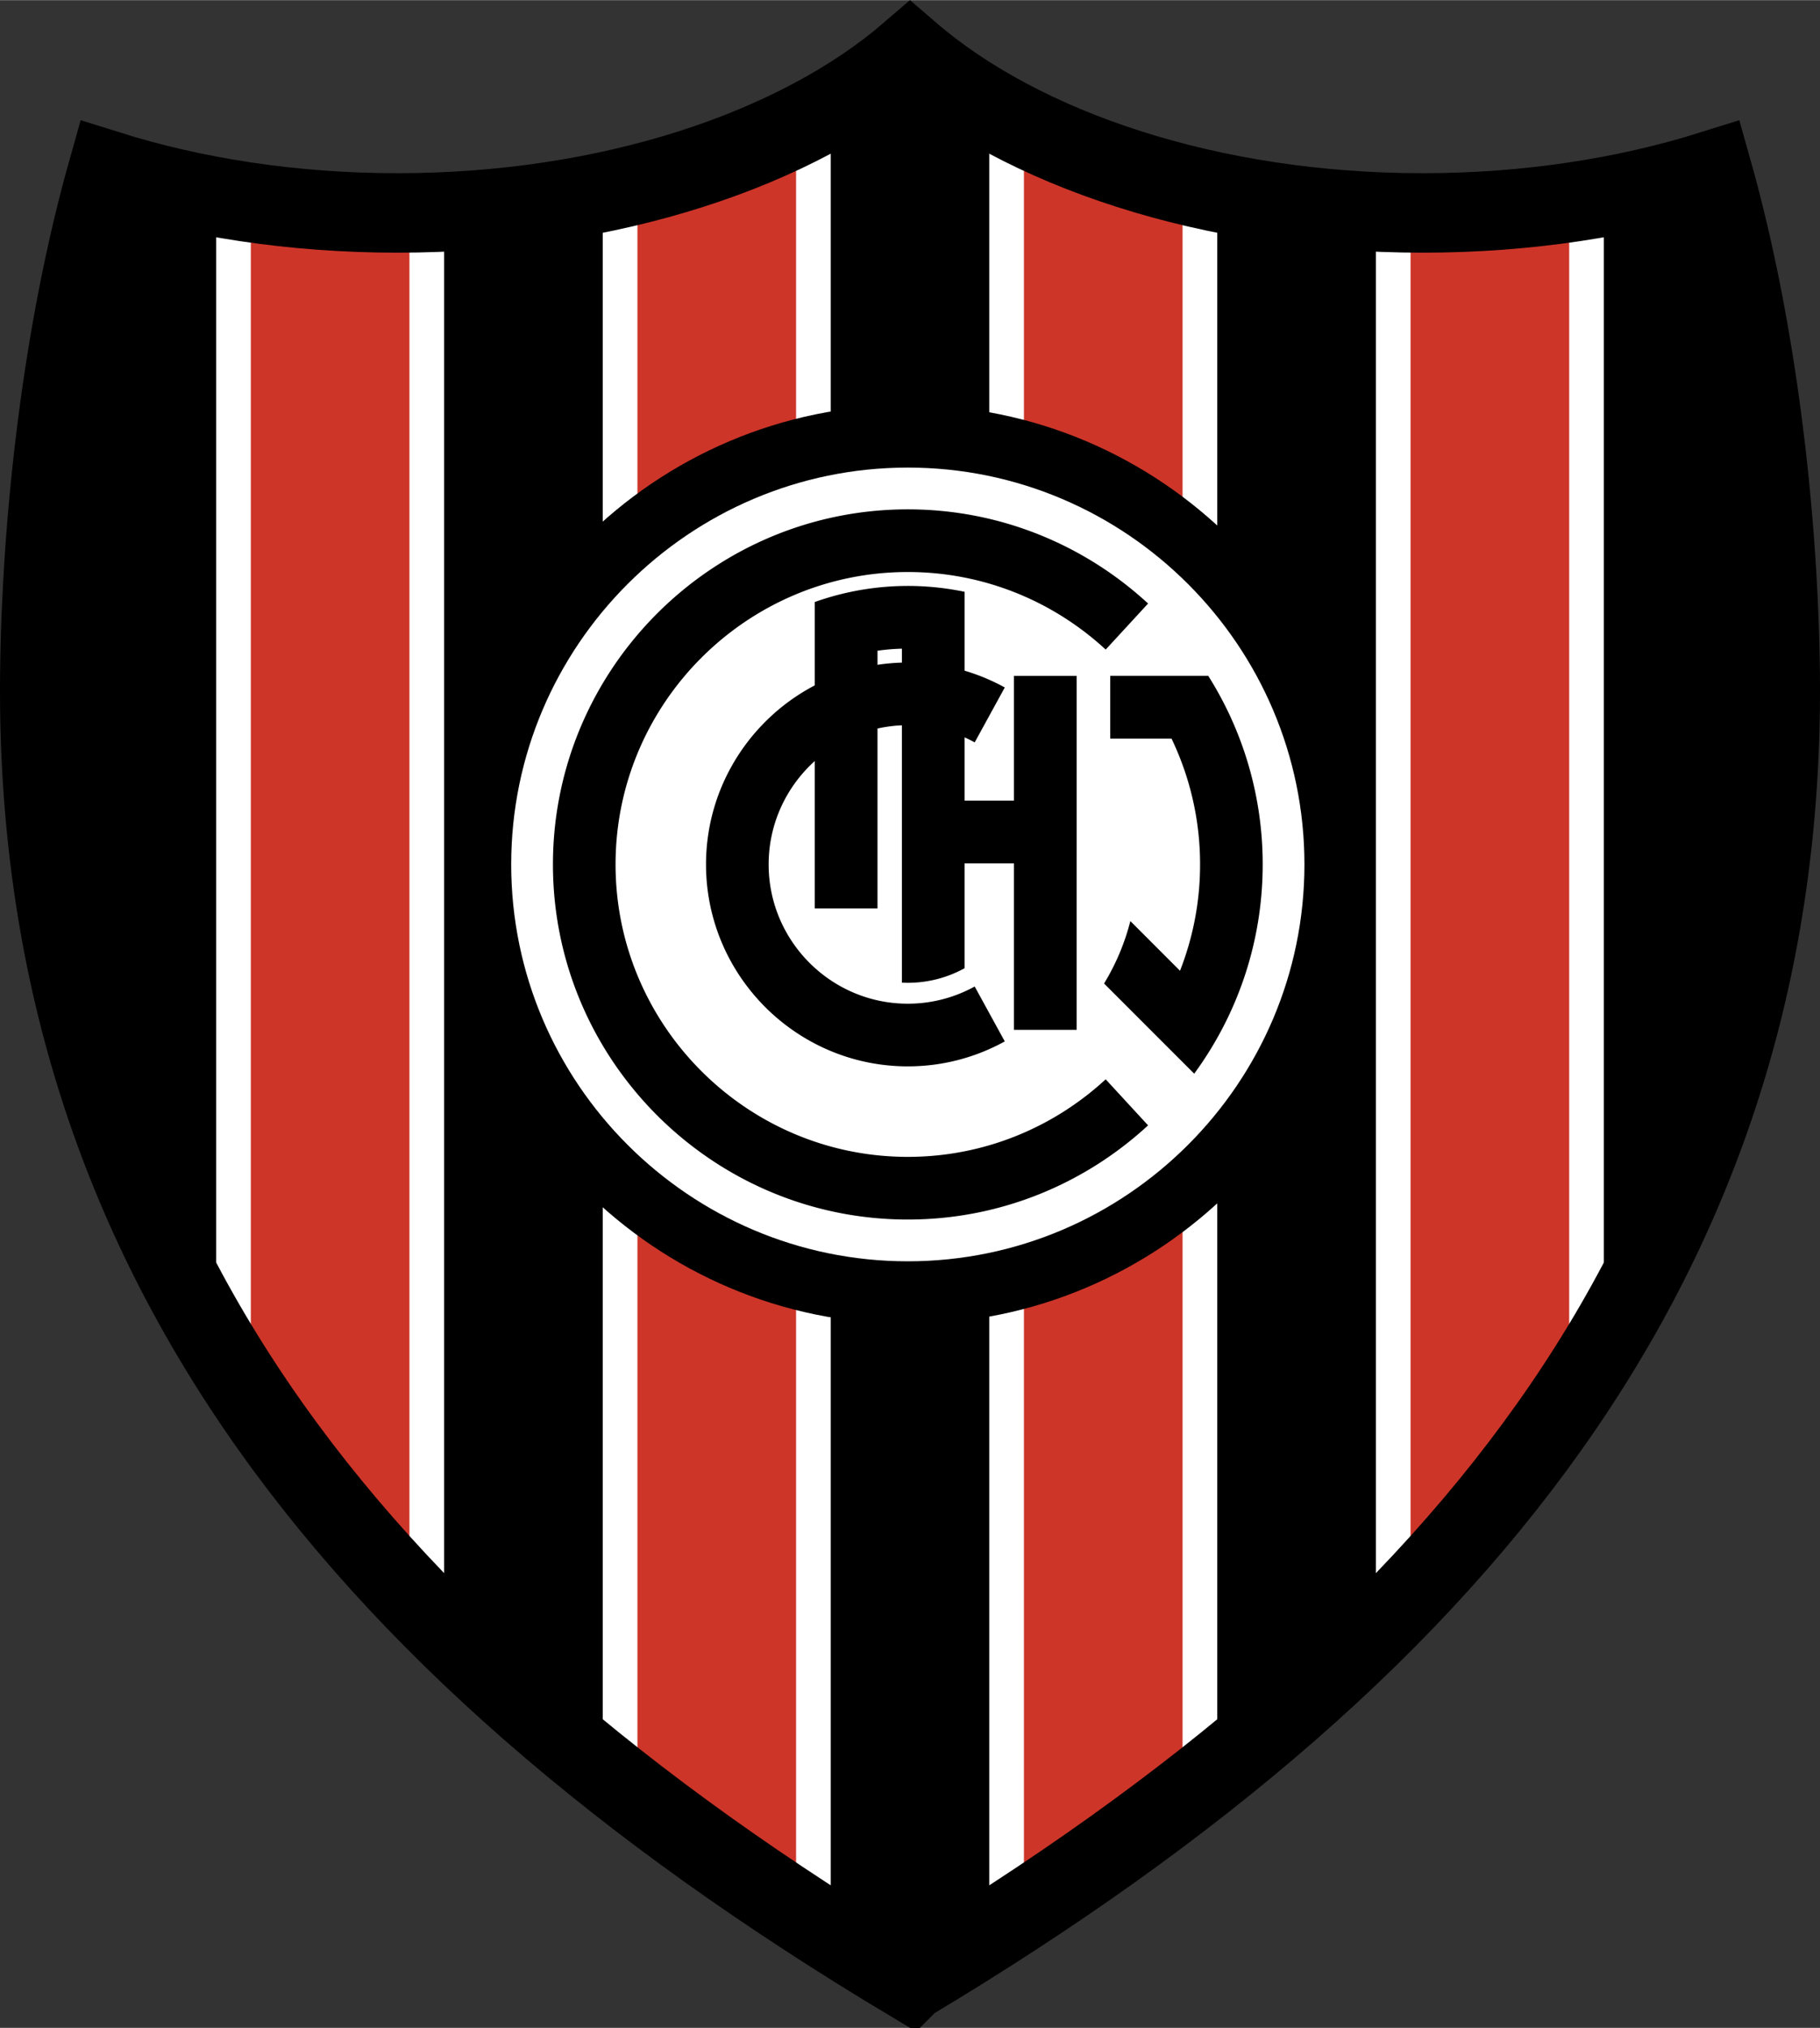
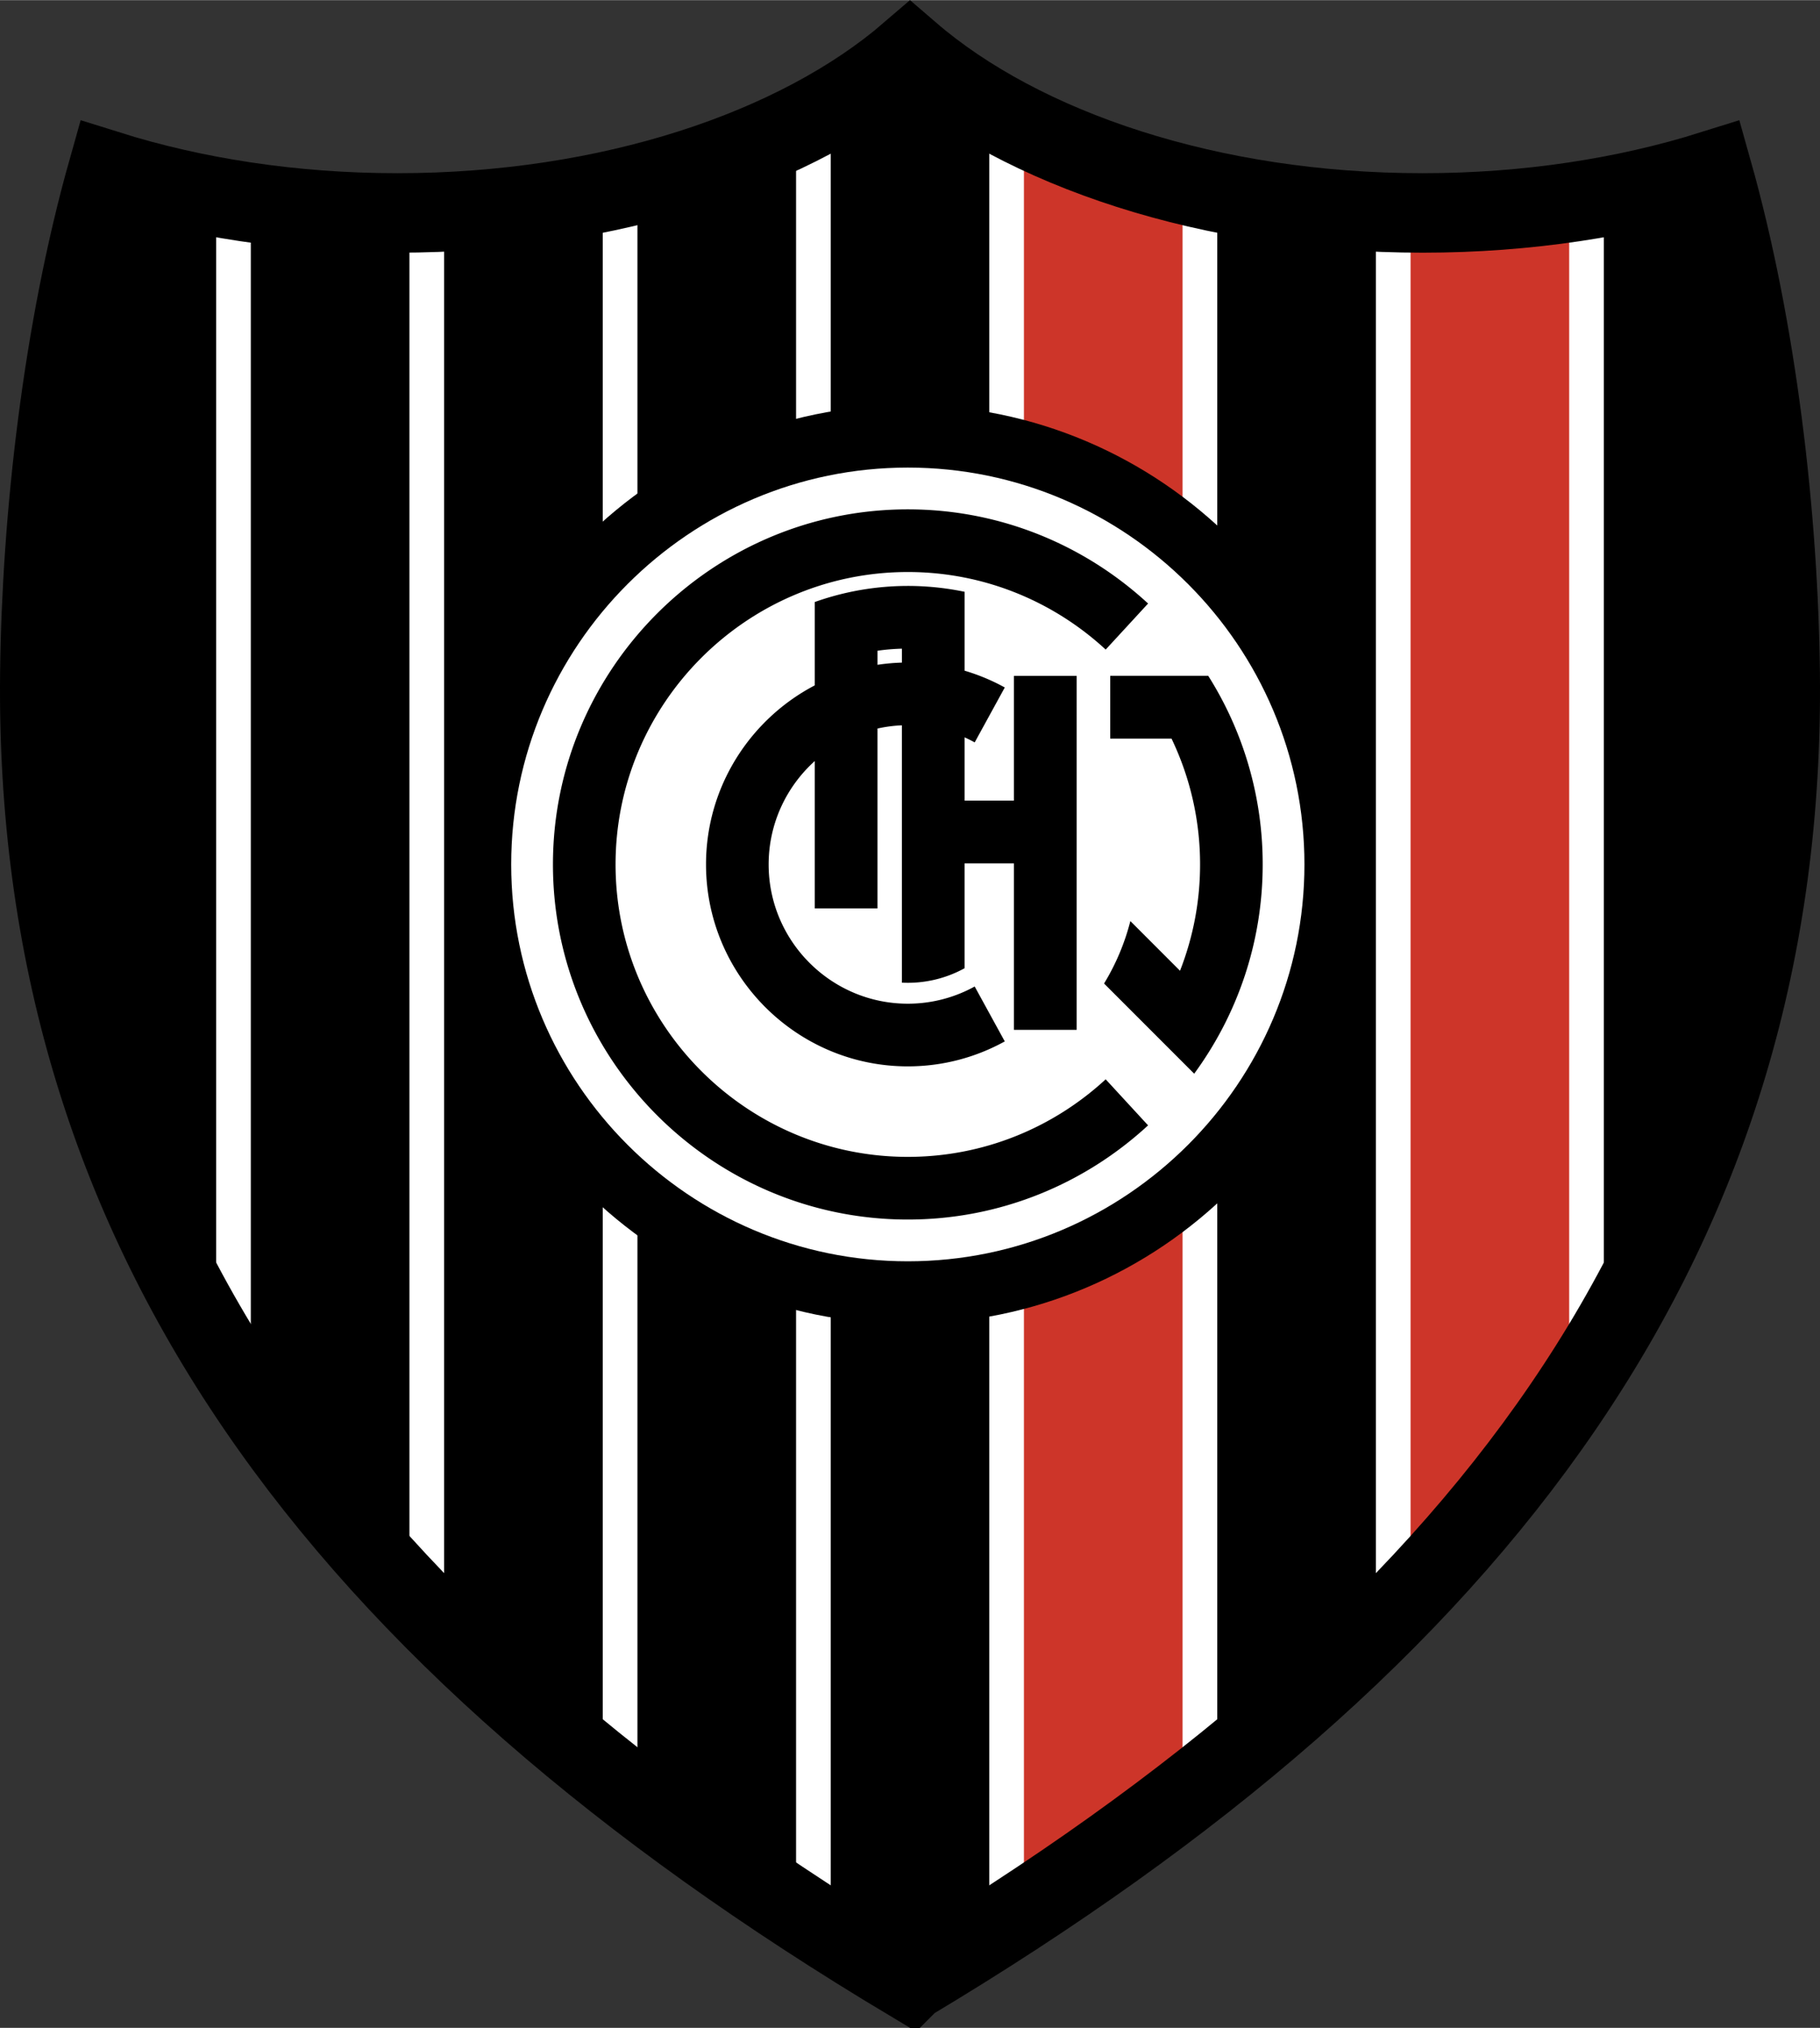
<svg xmlns="http://www.w3.org/2000/svg" width="2245" height="2500" viewBox="0 0 199.137 221.726">
  <rect x="0" y="0" width="199.137" height="221.726" fill="#333333" stroke="none" />
  <path d="M99.568 216.663C36.625 179.016 3.643 134.372 4.357 73.516c.198-16.892 2.491-37.387 7.436-54.902 9.473 2.97 20.256 4.656 31.686 4.656 23.234 0 43.809-6.959 56.089-17.535 12.282 10.576 32.856 17.535 56.091 17.535 11.429 0 22.212-1.686 31.684-4.655 4.946 17.517 7.24 38.015 7.438 54.908.713 60.855-32.268 105.499-95.213 143.14z" />
-   <path d="M89 210.087c-7.537-4.876-14.59-9.873-21.15-15.01V20.589c7.85-1.794 15.006-4.427 21.15-7.712v197.21zM46.696 176.28c-8.228-8.386-15.286-17.148-21.15-26.354V21.844a111.964 111.964 0 0 0 17.933 1.426c1.079 0 2.151-.016 3.218-.045V176.28h-.001z" fill="#cd3529" />
  <path d="M89 210.087c-7.537-4.876-14.59-9.873-21.15-15.01V20.589c7.85-1.794 15.006-4.427 21.15-7.712v197.21zM46.696 176.28c-8.228-8.386-15.286-17.148-21.15-26.354V21.844a111.964 111.964 0 0 0 17.933 1.426c1.079 0 2.151-.016 3.218-.045V176.28h-.001zm63.44 33.807c7.538-4.876 14.591-9.873 21.151-15.01V20.589c-7.85-1.794-15.007-4.427-21.151-7.712v197.21zm42.305-33.807c8.227-8.386 15.285-17.148 21.15-26.354V21.844a111.982 111.982 0 0 1-17.933 1.426c-1.079 0-2.152-.016-3.218-.045V176.28h.001z" fill="none" />
  <path d="M110.136 210.087c7.538-4.876 14.591-9.873 21.151-15.01V20.589c-7.85-1.794-15.007-4.427-21.151-7.712v197.21zm42.305-33.807c8.227-8.386 15.285-17.148 21.15-26.354V21.844a111.982 111.982 0 0 1-17.933 1.426c-1.079 0-2.152-.016-3.218-.045V176.28h.001z" fill="#cd3529" />
  <path d="M108.239 211.311c1.28-.816 2.542-1.638 3.795-2.46V13.855a68.315 68.315 0 0 1-3.795-2.032v199.488zm21.153-14.76c1.285-.986 2.547-1.98 3.795-2.978V21.004a101.156 101.156 0 0 1-3.795-.868v176.415zm21.151-18.364a191.342 191.342 0 0 0 3.795-3.869V23.261a115.901 115.901 0 0 1-3.795-.105v155.031zm21.15-25.361a143.88 143.88 0 0 0 3.795-5.959V21.518c-1.25.227-2.516.433-3.795.617v130.691zm-80.795 58.485a345.715 345.715 0 0 1-3.795-2.46V13.855a69.035 69.035 0 0 0 3.795-2.032v199.488zm-21.153-14.76a240.387 240.387 0 0 1-3.796-2.978V21.004a101.21 101.21 0 0 0 3.796-.868v176.415zm-21.151-18.364a191.342 191.342 0 0 1-3.795-3.869V23.261c1.274-.015 2.54-.049 3.795-.105v155.031zm-21.151-25.361a142.838 142.838 0 0 1-3.795-5.959V21.518c1.25.227 2.516.433 3.795.617v130.691z" fill="#fff" />
  <path d="M99.33 44.273c27.669 0 50.237 22.567 50.237 50.237S127 144.748 99.33 144.748 49.093 122.18 49.093 94.51c0-27.669 22.568-50.237 50.237-50.237z" />
  <path d="M99.33 51.114c23.902 0 43.396 19.495 43.396 43.396 0 23.902-19.495 43.397-43.396 43.397S55.933 118.413 55.933 94.51c0-23.901 19.495-43.396 43.397-43.396z" fill="#fff" />
  <path d="M129.112 106.137l-5.433-5.434a24.976 24.976 0 0 1-2.877 6.829l4.951 4.95 4.908 4.908.004.005.001-.007c4.706-6.423 7.492-14.335 7.492-22.878a38.56 38.56 0 0 0-5.958-20.624H121.477v6.862h6.705a31.727 31.727 0 0 1 3.125 13.761 31.765 31.765 0 0 1-2.195 11.628zM99.33 62.534c8.339 0 15.948 3.221 21.65 8.481l4.639-5.035c-6.924-6.387-16.164-10.298-26.289-10.298-21.386 0-38.829 17.443-38.829 38.829S77.943 133.34 99.33 133.34c10.125 0 19.364-3.912 26.288-10.298l-4.639-5.036c-5.703 5.26-13.312 8.481-21.65 8.481-17.611 0-31.977-14.364-31.977-31.977.001-17.612 14.366-31.976 31.978-31.976zm6.215 18.08c.375.169.743.353 1.102.551l3.292-6.005a21.938 21.938 0 0 0-4.394-1.834v-8.628a30.398 30.398 0 0 0-16.395 1.116v9.115c-7.061 3.69-11.9 11.089-11.9 19.582 0 12.161 9.918 22.08 22.079 22.08 3.841 0 7.458-.991 10.609-2.729l-3.292-6.005a15.128 15.128 0 0 1-7.317 1.881c-8.386 0-15.227-6.84-15.227-15.227 0-4.479 1.952-8.517 5.048-11.307v16.118h6.862V79.649a15.24 15.24 0 0 1 2.669-.351v28.139a12.862 12.862 0 0 0 6.863-1.58V94.395h5.393v18.199h6.863V73.887h-6.863v13.645h-5.393v-6.918h.001zm-6.862-8.173c-.904.026-1.795.107-2.669.24v-1.54c.876-.124 1.766-.2 2.669-.224v1.524z" />
  <path d="M99.568 216.663C36.625 179.016 3.643 134.372 4.357 73.516c.198-16.892 2.491-37.387 7.436-54.902 9.473 2.97 20.256 4.656 31.686 4.656 23.234 0 43.809-6.959 56.089-17.535 12.282 10.576 32.856 17.535 56.091 17.535 11.429 0 22.212-1.686 31.684-4.655 4.946 17.517 7.24 38.015 7.438 54.908.713 60.855-32.268 105.499-95.213 143.14z" fill="none" stroke="#000" stroke-width="8.691" stroke-linecap="square" stroke-miterlimit="20" />
</svg>